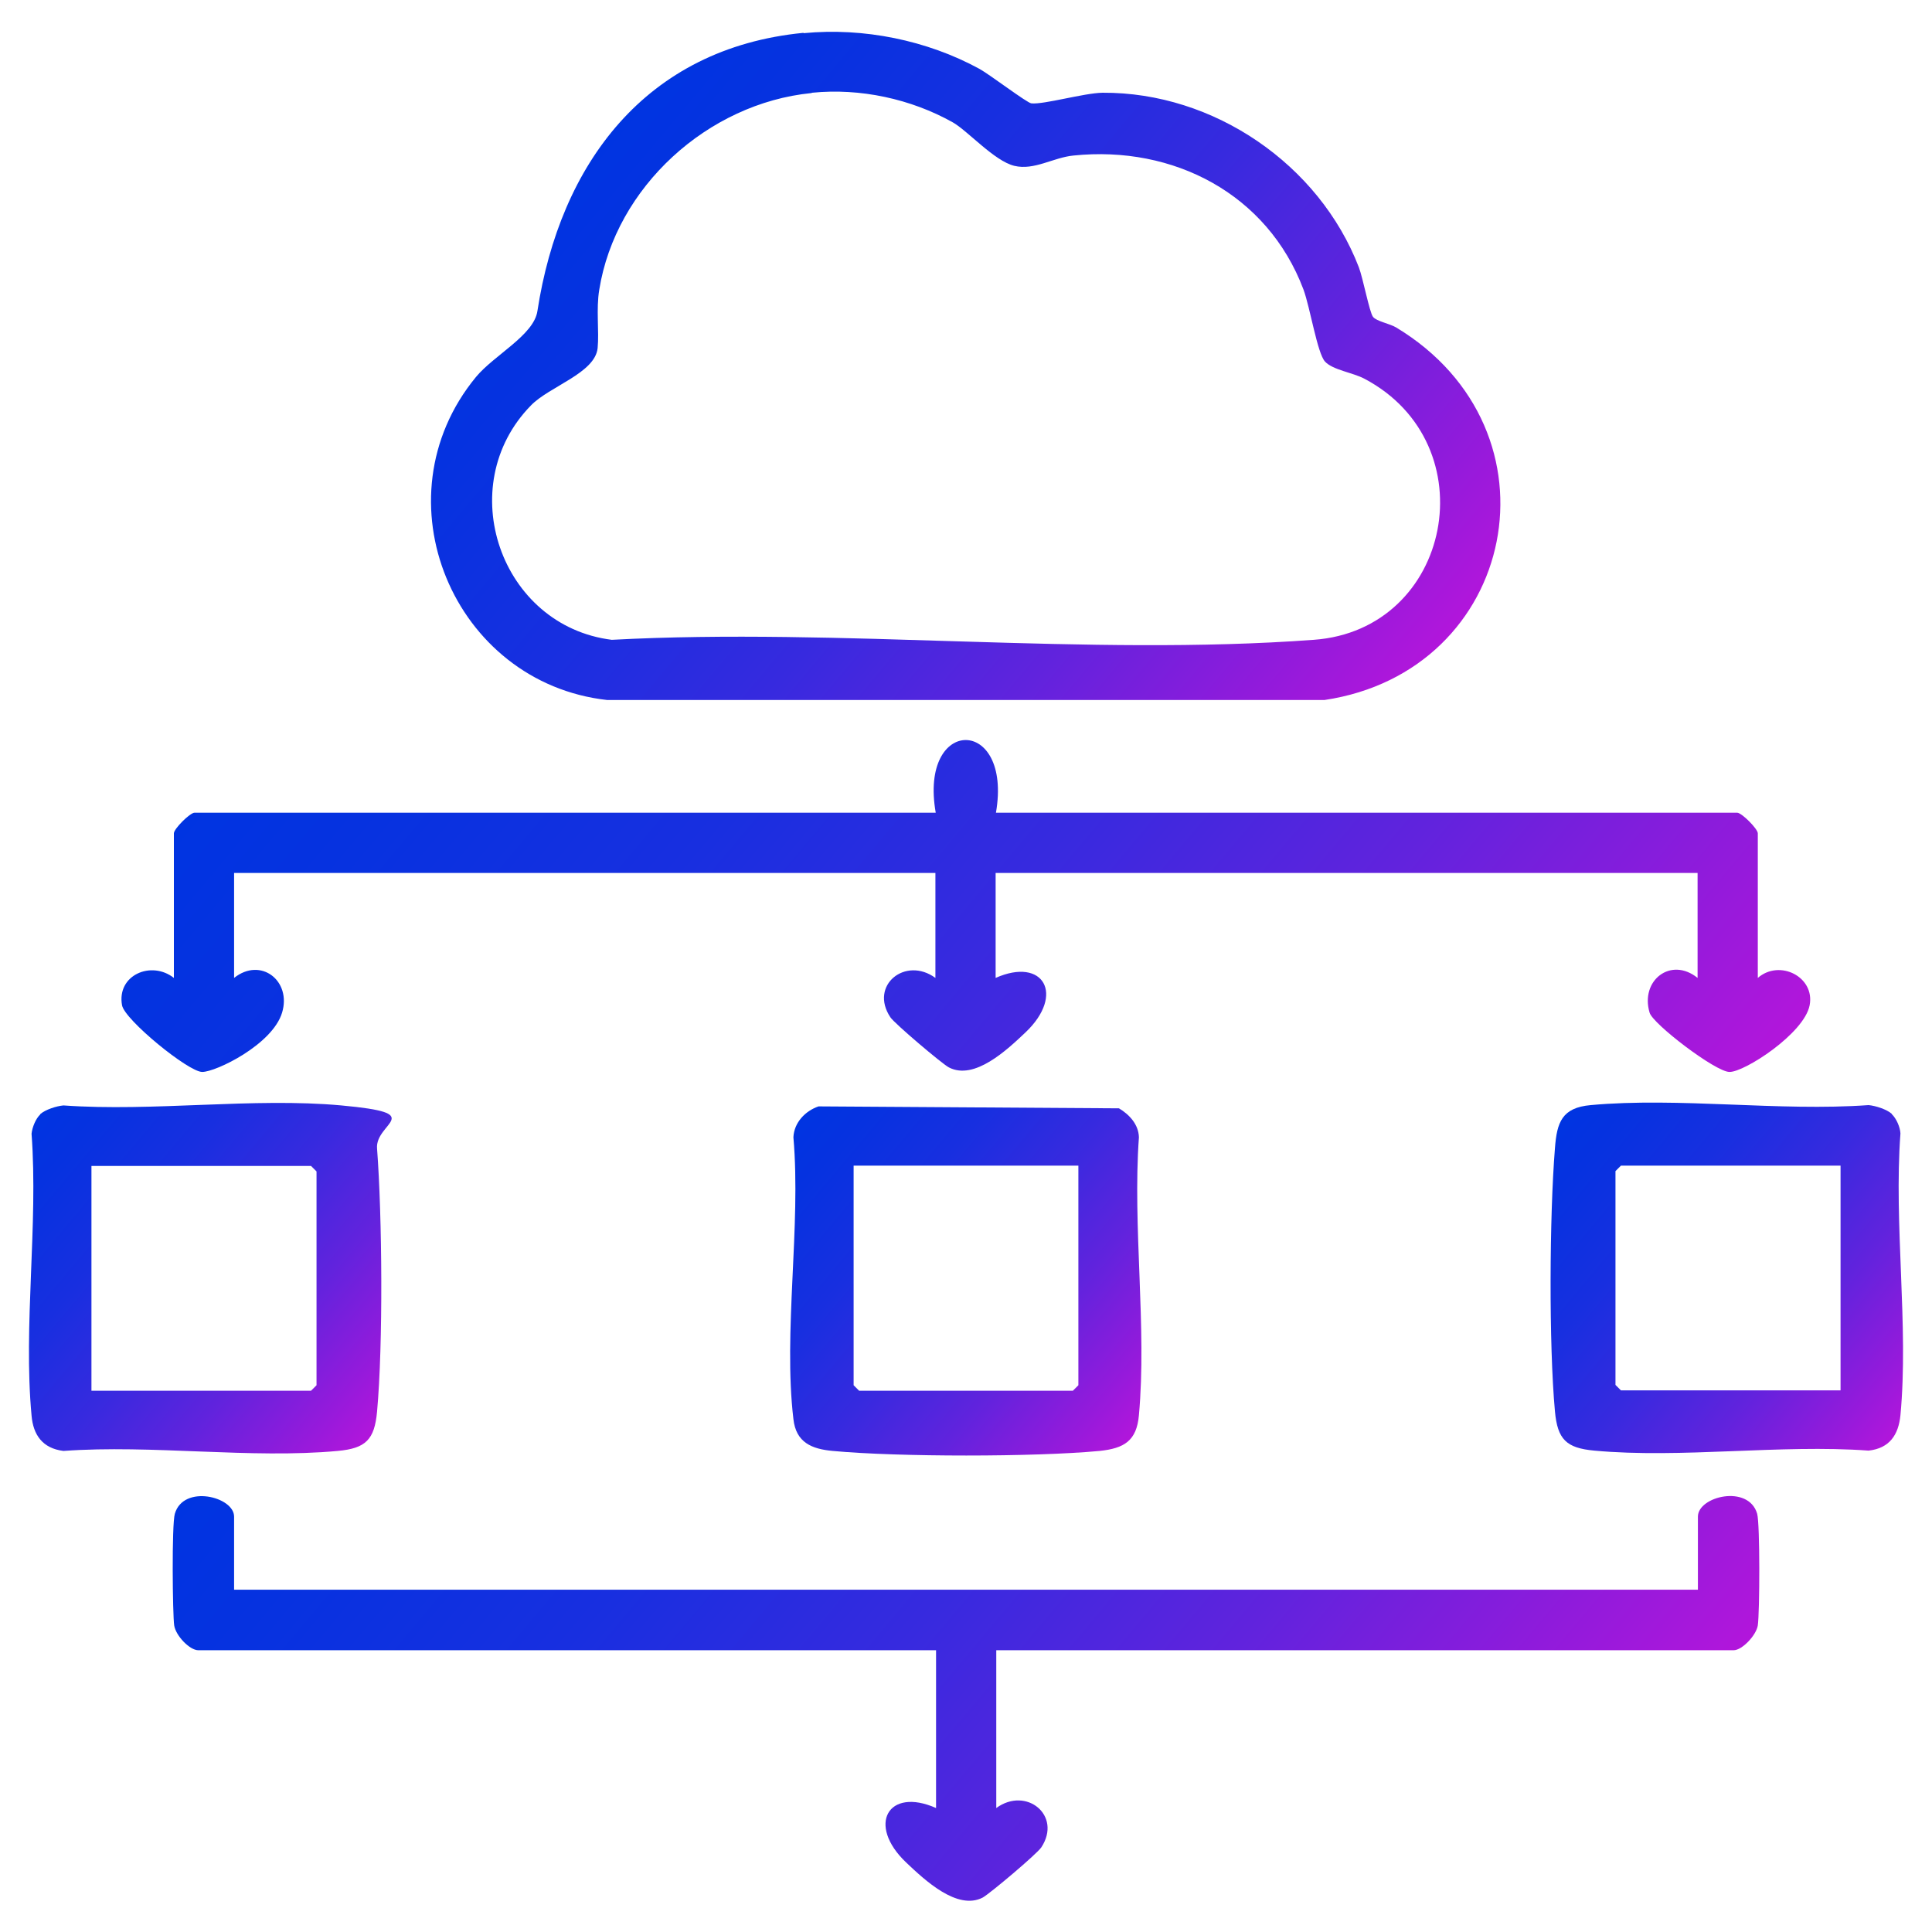
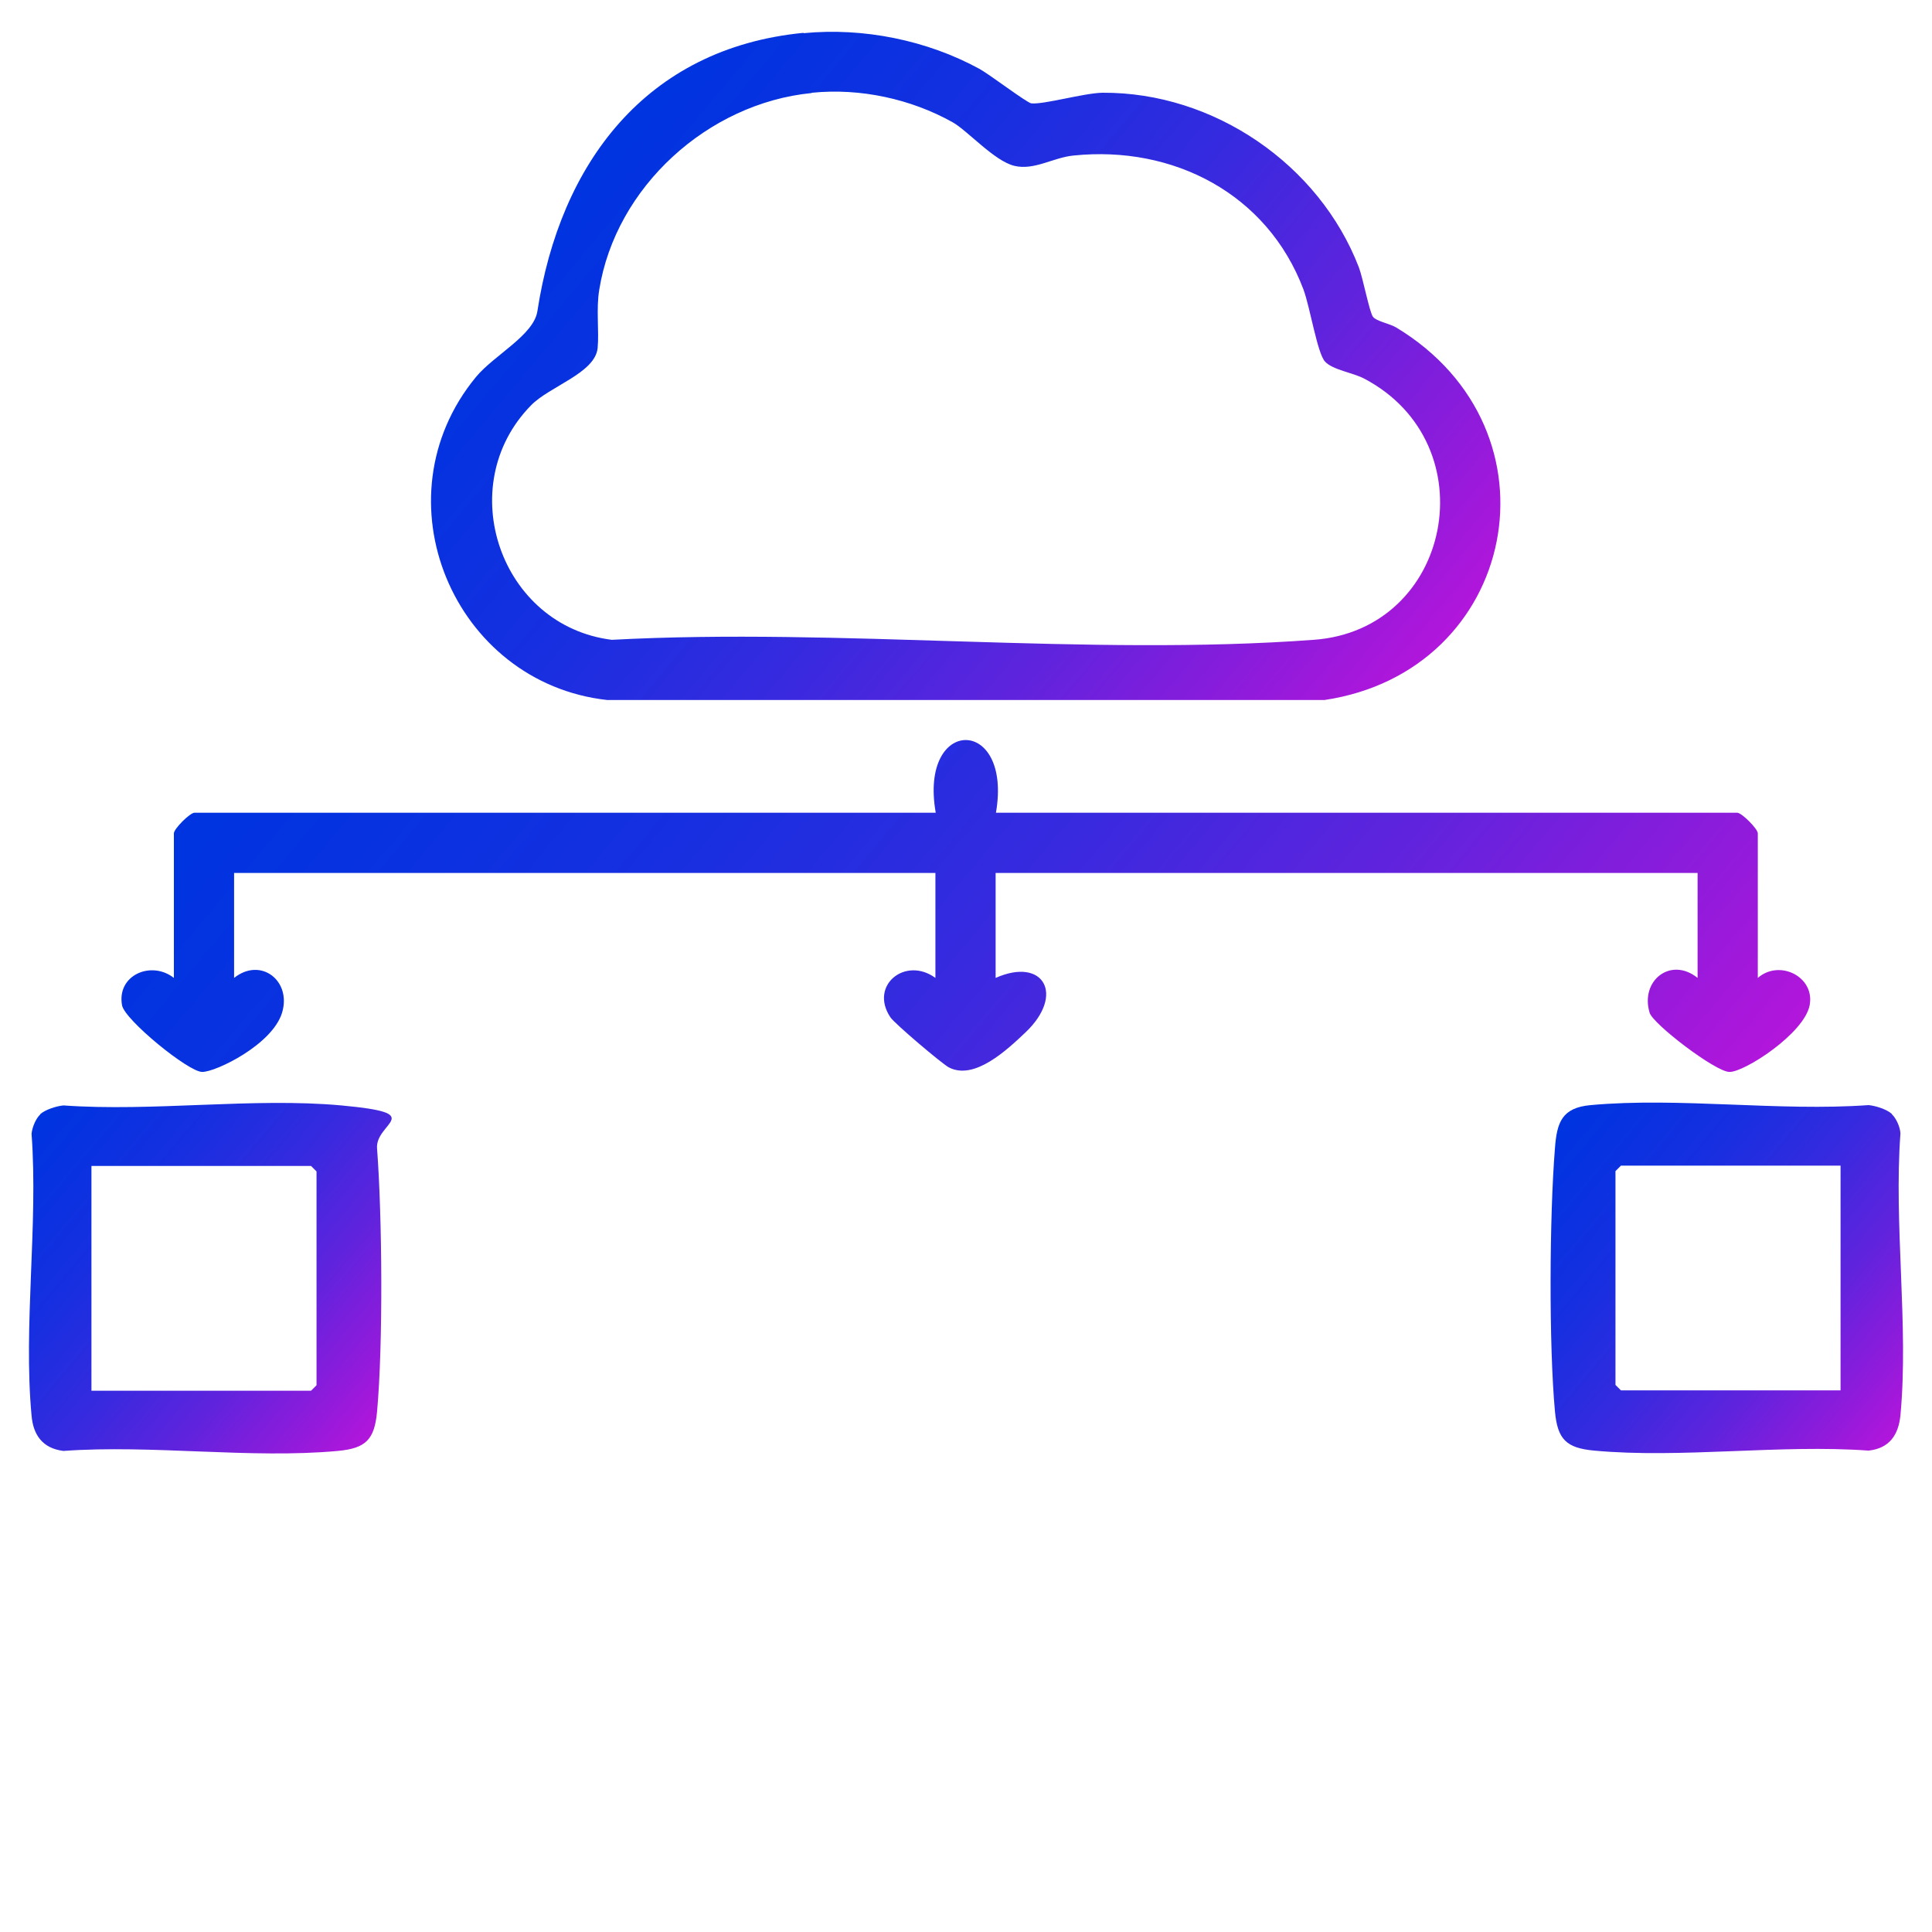
<svg xmlns="http://www.w3.org/2000/svg" xmlns:xlink="http://www.w3.org/1999/xlink" id="Layer_1" version="1.1" viewBox="0 0 600 600">
  <defs>
    <style>
      .st0 {
        fill: url(#linear-gradient2);
      }

      .st1 {
        fill: url(#linear-gradient1);
      }

      .st2 {
        fill: url(#linear-gradient3);
      }

      .st3 {
        fill: url(#linear-gradient5);
      }

      .st4 {
        fill: url(#linear-gradient4);
      }

      .st5 {
        fill: url(#linear-gradient);
      }
    </style>
    <linearGradient id="linear-gradient" x1="183.9" y1="48.4" x2="413.6" y2="241.1" gradientUnits="userSpaceOnUse">
      <stop offset="0" stop-color="#0034e1" />
      <stop offset=".1" stop-color="#0632e0" />
      <stop offset=".3" stop-color="#182fe0" />
      <stop offset=".5" stop-color="#372adf" />
      <stop offset=".7" stop-color="#6123dd" />
      <stop offset=".9" stop-color="#961adb" />
      <stop offset="1" stop-color="#b216db" />
    </linearGradient>
    <linearGradient id="linear-gradient1" x1="138.6" y1="157.4" x2="463.8" y2="430.3" xlink:href="#linear-gradient" />
    <linearGradient id="linear-gradient2" x1="146.5" y1="359.1" x2="453.3" y2="616.6" xlink:href="#linear-gradient" />
    <linearGradient id="linear-gradient3" x1="8.4" y1="350.8" x2="117.9" y2="442.7" xlink:href="#linear-gradient" />
    <linearGradient id="linear-gradient4" x1="482.2" y1="351" x2="591.4" y2="442.5" xlink:href="#linear-gradient" />
    <linearGradient id="linear-gradient5" x1="245.4" y1="351.2" x2="354.6" y2="442.8" xlink:href="#linear-gradient" />
  </defs>
  <path class="st5" d="M249.6,10.3c18.6-1.8,38.3,2.2,54.6,11.1,3.1,1.7,14.8,10.6,16.1,10.7,3.9.4,16.3-3.2,22.1-3.3,34.6-.2,67.3,22.3,79.6,54.2,1.3,3.4,3.3,14,4.4,15.4s5.2,2.1,7.2,3.3c53,32,37.6,106.8-22.3,115.7h-222.7c-47.8-5.3-71.9-62.5-40.8-100.3,5.6-6.8,18-13,19.1-20.5,7-45.6,33.5-81.6,82.6-86.4ZM252,28.9c-32.2,3.2-60.8,29.2-65.9,61.1-1,6,0,12.9-.5,18.1-.8,7.8-15,11.9-20.7,17.8-24.5,25-9.5,68.5,25.1,72.8,71.1-3.8,147.6,5.2,218,0,43-3.1,54.2-60.8,15.7-81.1-3.6-1.9-9.8-2.7-12.2-5.3s-4.6-16.7-6.7-22.4c-11.2-29.7-40.4-44.8-71.4-41.6-6.3.6-12.2,4.7-18.4,3.2s-14.5-10.9-19.1-13.5c-13-7.3-28.8-10.7-43.7-9.2Z" />
  <path class="st1" d="M309.3,252.4h230.2c1.4,0,6.4,5,6.4,6.4v44.9c6.8-5.9,17.8-.3,16.1,8.5s-20.3,20.8-24.9,20.7c-4.3,0-23.8-14.9-24.8-18.4-3-10,6.6-17.5,14.9-10.8v-32.6h-218v32.6c14.9-6.6,21.6,5.2,9.3,16.9-5.8,5.5-15.9,15-23.8,10.9-2-1-17.1-13.8-18.2-15.6-6.6-9.9,4.7-19,14-12.2v-32.6H72.7v32.6c8.3-6.6,17.9.9,14.9,10.8s-20.5,18.4-24.8,18.4-24.1-16.2-24.9-20.7c-1.7-9.4,9.1-14,16.1-8.5v-44.9c0-1.4,5-6.4,6.4-6.4h230.2c-5.3-30.1,23.9-30.1,18.7,0Z" />
-   <path class="st0" d="M72.7,493.7h454.6v-22.7c0-6.3,15.7-10.1,18.4-.9.9,3.3.8,30.5.2,34.7-.5,3.1-4.9,7.7-7.5,7.7h-229v49c9.3-6.8,20.5,2.3,14,12.2-1.4,2.1-15.9,14.3-18.2,15.6-7.9,4.1-18-5.4-23.8-10.9-12.3-11.7-5.6-23.5,9.3-16.9v-49H61.6c-2.7,0-7-4.5-7.5-7.7s-.8-31.4.2-34.7c2.7-9.2,18.4-5.3,18.4.9v22.7Z" />
  <path class="st2" d="M12.5,346c1.6-1.4,5-2.5,7.2-2.7,27.8,2,59-2.5,86.3,0s10.4,5.3,11.1,13.4c1.6,21.1,1.9,60.8,0,81.7-.8,8.7-3.5,11.4-12.2,12.2-27,2.5-57.8-2-85.2,0-6.5-.8-9.4-5-9.9-11-2.6-27.8,2.1-59.3,0-87.5.2-2,1.3-4.7,2.7-6ZM28.4,431.9h68.2l1.7-1.7v-66.4l-1.7-1.7H28.4v69.9Z" />
  <path class="st4" d="M587.5,346c1.4,1.3,2.6,4,2.7,6-2.1,28.2,2.6,59.8,0,87.5-.6,6.1-3.4,10.3-9.9,11-27.4-2-58.2,2.5-85.2,0-8.7-.8-11.4-3.5-12.2-12.2-1.9-20.8-1.7-60.6,0-81.7.6-8.1,2.2-12.6,11.1-13.4,27.4-2.5,58.5,2,86.3,0,2.2.2,5.6,1.3,7.2,2.7ZM571.6,362h-68.2l-1.7,1.7v66.4l1.7,1.7h68.2v-69.9Z" />
-   <path class="st3" d="M254.2,343.6l93.3.6c3.2,1.9,6.1,5,6.2,9-2,27.8,2.5,59,0,86.3-.7,8-4.6,10.3-12.2,11.1-20.2,1.9-62.6,1.9-82.9,0-6.5-.6-11.4-2.6-12.2-9.9-3.2-27,2.4-59.9,0-87.5.2-4.6,3.7-8.2,7.8-9.6ZM335,362h-69.9v68.2l1.7,1.7h66.4l1.7-1.7v-68.2Z" />
</svg>